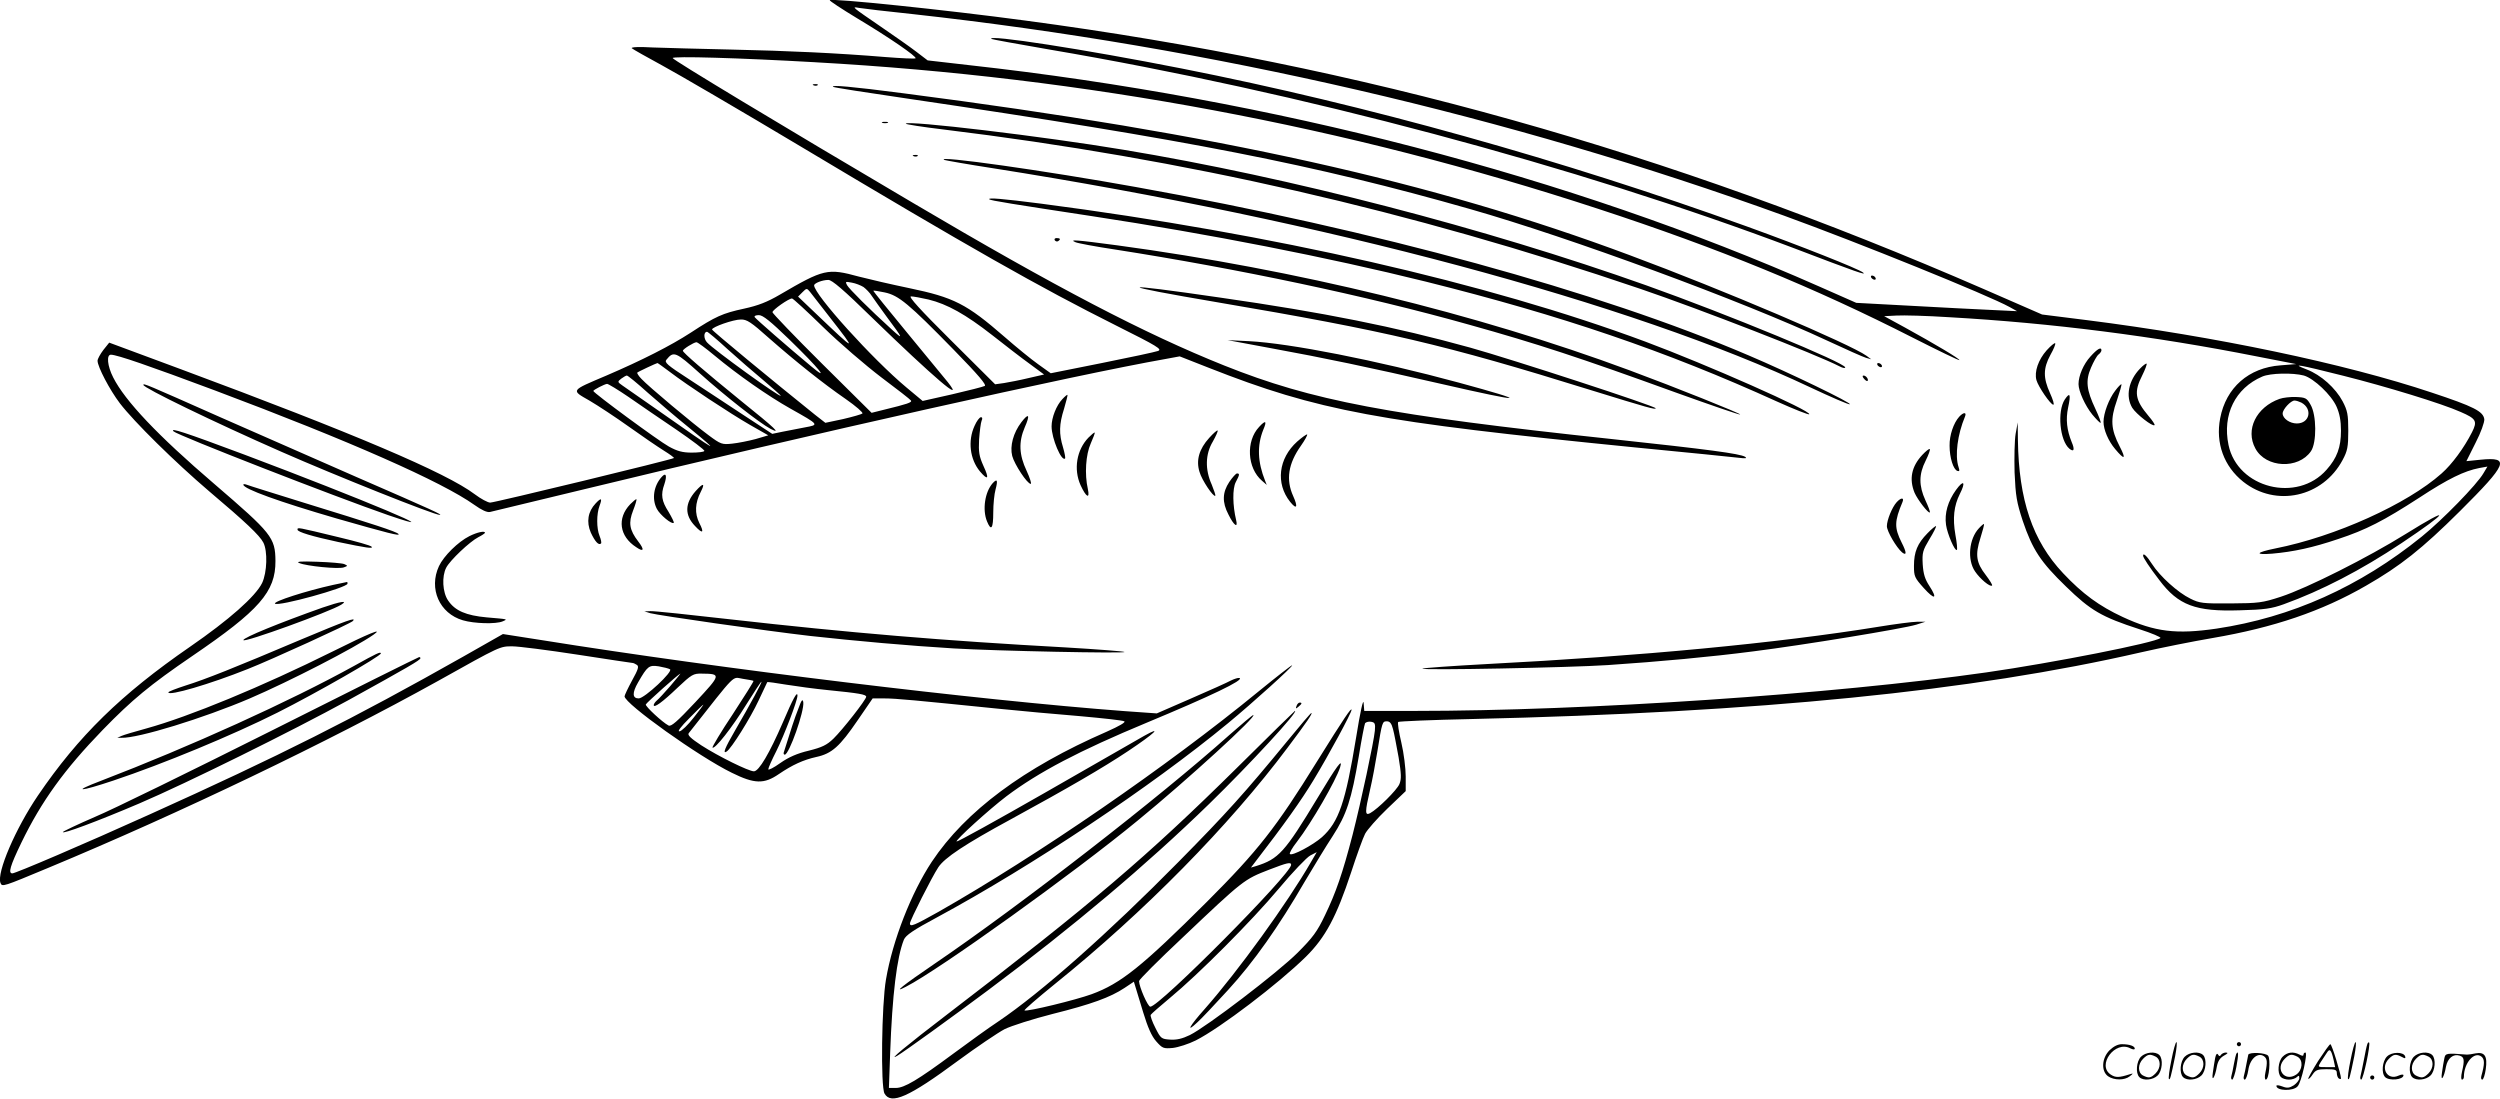
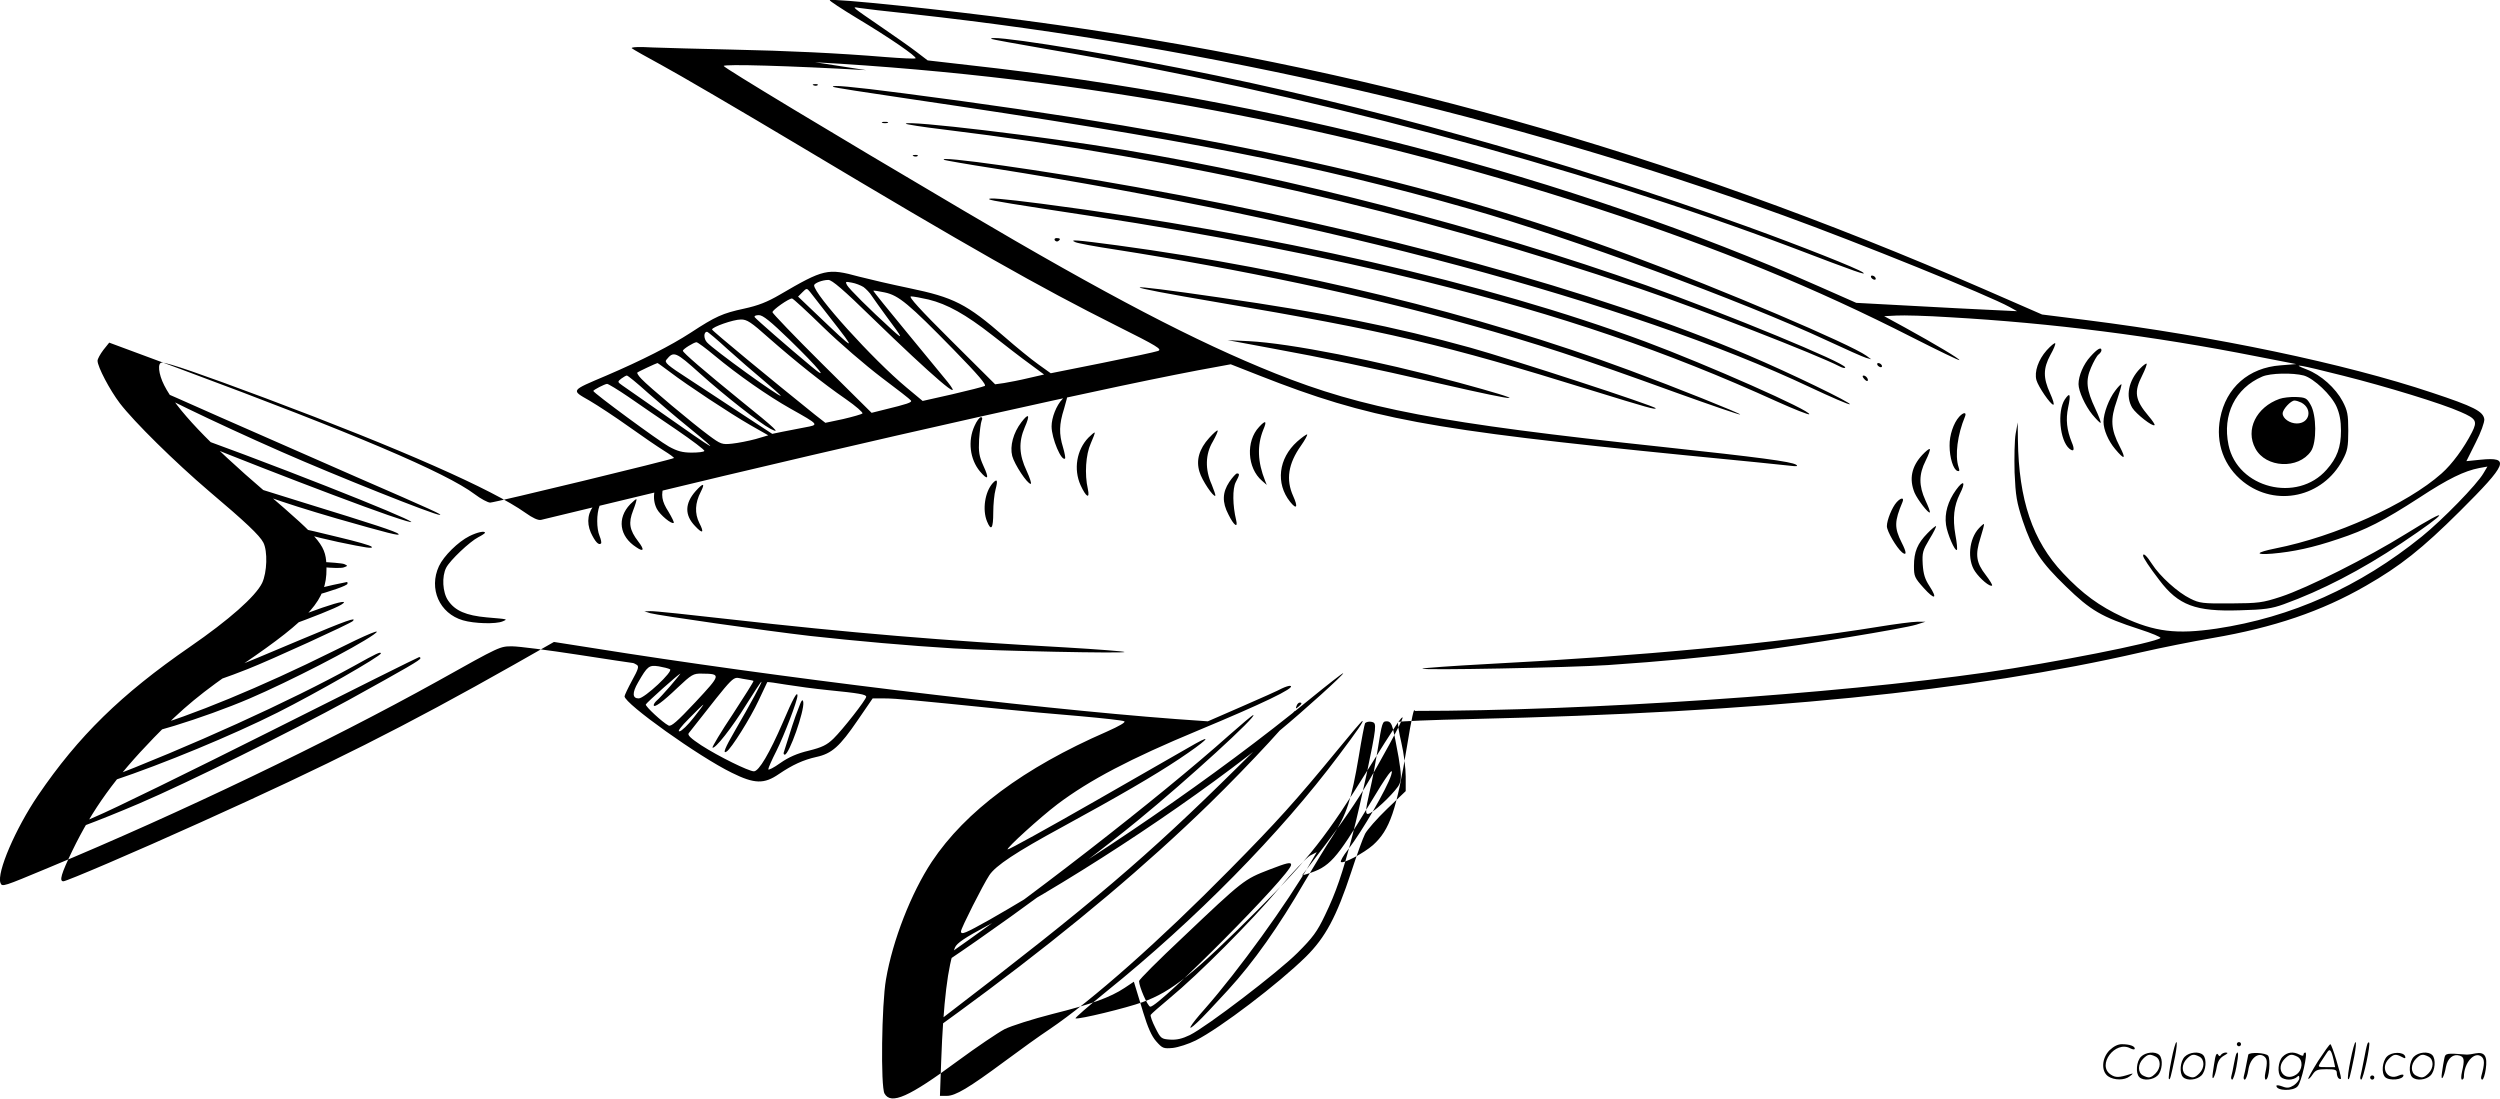
<svg xmlns="http://www.w3.org/2000/svg" version="1.0" viewBox="0 0 1200.169 527.364" preserveAspectRatio="xMidYMid meet">
  <g transform="translate(-0.17,528.288) scale(0.1,-0.1)" fill="#000000" stroke="none">
-     <path d="M3985 5282 c-2 -3 56 -41 130 -86 157 -94 289 -185 282 -193 -3 -3 -68 0 -144 6 -231 19 -465 30 -743 36 -146 3 -314 8 -375 10 -67 4 -106 2 -100 -4 6 -5 71 -42 145 -82 74 -40 374 -215 665 -389 816 -488 1144 -674 1517 -861 198 -99 220 -113 199 -121 -14 -5 -135 -31 -270 -58 l-245 -49 -60 43 c-34 24 -106 83 -161 131 -184 160 -244 190 -460 235 -82 17 -190 42 -240 55 -150 41 -168 37 -380 -87 -60 -35 -103 -52 -172 -67 -102 -22 -136 -37 -255 -115 -97 -63 -235 -133 -405 -206 -174 -74 -171 -69 -82 -120 41 -24 126 -80 189 -125 63 -45 139 -97 168 -115 29 -18 51 -34 49 -36 -6 -7 -861 -214 -882 -214 -11 0 -45 18 -74 40 -138 104 -581 292 -1410 600 l-345 128 -28 -35 c-15 -20 -28 -43 -28 -52 0 -29 59 -141 107 -204 68 -89 265 -283 428 -422 175 -148 243 -212 261 -247 21 -41 18 -143 -6 -194 -32 -65 -159 -177 -346 -306 -332 -229 -536 -429 -730 -714 -108 -159 -199 -371 -180 -420 8 -20 12 -18 228 72 635 264 1343 604 1871 897 304 170 298 167 359 167 29 0 170 -18 313 -40 142 -22 262 -40 265 -40 3 0 11 -4 19 -9 11 -7 7 -21 -23 -75 -20 -37 -36 -71 -36 -76 0 -35 357 -290 515 -367 109 -54 155 -55 226 -6 65 44 117 68 180 82 74 16 112 50 198 176 l72 105 57 0 c56 0 147 -9 542 -49 107 -11 285 -27 395 -36 110 -10 206 -20 214 -25 8 -4 -22 -22 -85 -50 -397 -173 -677 -381 -839 -624 -99 -150 -188 -377 -220 -565 -21 -119 -26 -516 -7 -548 31 -55 117 -17 352 157 91 67 192 135 224 152 32 16 136 49 230 73 188 47 278 80 346 125 l45 30 7 -23 c4 -12 21 -68 38 -125 22 -72 40 -113 62 -138 30 -34 35 -36 80 -32 26 3 76 19 110 36 117 59 398 273 529 402 94 93 147 193 217 405 27 83 57 166 67 185 10 19 57 73 106 120 l89 85 0 70 c0 39 -9 112 -21 163 -12 51 -19 95 -15 99 3 3 162 10 353 14 1385 32 2404 134 3212 320 96 22 251 53 345 69 292 50 523 128 736 251 164 94 269 177 451 358 229 228 242 261 100 247 l-69 -7 44 88 c26 50 43 99 42 113 -5 38 -50 61 -252 128 -419 140 -1040 270 -1656 348 l-215 27 -275 120 c-1527 665 -2988 1075 -4605 1291 -387 52 -929 108 -940 98z m400 -67 c1430 -158 2865 -490 4180 -967 361 -131 983 -383 1084 -439 l36 -20 -125 6 c-69 3 -242 12 -386 20 l-261 14 -179 79 c-1191 527 -2626 901 -4079 1062 l-200 23 -55 42 c-30 23 -107 77 -170 120 -140 96 -142 97 -105 90 17 -3 134 -17 260 -30z m-470 -231 c1293 -72 2553 -308 3760 -704 577 -189 1038 -378 1511 -619 120 -61 220 -109 222 -107 4 5 -115 76 -262 157 l-99 54 59 3 c32 2 147 -1 254 -8 492 -28 980 -90 1475 -188 l190 -37 -75 -6 c-153 -11 -262 -107 -290 -254 -23 -119 18 -231 111 -305 157 -124 382 -74 477 105 23 43 27 62 27 140 0 78 -4 97 -27 141 -34 64 -104 127 -172 153 -80 31 -43 25 175 -30 207 -52 475 -134 564 -174 74 -32 81 -44 54 -97 -38 -75 -96 -154 -146 -198 -165 -147 -510 -303 -798 -360 -94 -19 -102 -32 -15 -25 102 9 195 29 316 70 134 44 219 88 389 198 140 92 217 129 289 143 l39 7 -19 -32 c-31 -54 -197 -224 -296 -304 -298 -241 -626 -388 -986 -442 -192 -28 -295 -16 -450 56 -112 52 -193 111 -286 210 -147 156 -213 352 -217 639 l-1 85 -10 -55 c-5 -30 -7 -113 -5 -185 5 -114 10 -143 39 -232 47 -139 86 -198 208 -316 118 -115 171 -146 353 -205 59 -19 104 -38 100 -42 -23 -22 -514 -119 -835 -165 -735 -105 -1919 -185 -2745 -185 l-242 0 -3 38 c-2 23 -16 -41 -36 -165 -51 -312 -83 -406 -164 -479 -43 -38 -144 -92 -154 -81 -4 3 11 30 34 59 70 91 187 294 207 357 15 49 -16 7 -109 -148 -157 -260 -186 -292 -295 -326 l-24 -7 19 25 c142 184 221 295 281 394 74 122 183 324 183 338 0 14 -35 -38 -166 -248 -196 -317 -284 -429 -528 -673 -312 -311 -414 -393 -554 -444 -77 -28 -307 -84 -322 -78 -4 2 62 59 147 128 427 344 835 758 1117 1135 91 121 121 165 113 165 -3 0 -56 -62 -118 -138 -203 -247 -290 -344 -519 -576 -337 -342 -659 -627 -866 -767 -44 -29 -140 -98 -214 -153 -174 -129 -237 -166 -278 -166 l-33 0 6 167 c10 280 32 460 66 545 9 21 45 46 159 107 457 247 1026 626 1397 932 119 98 312 273 308 278 -2 2 -75 -55 -162 -126 -438 -359 -1059 -786 -1535 -1057 -118 -66 -138 -75 -138 -56 0 14 106 224 136 269 30 46 128 111 349 231 273 149 442 247 562 327 126 84 170 125 77 73 -33 -19 -248 -142 -478 -274 -229 -131 -419 -236 -422 -233 -7 6 156 154 239 217 154 116 350 219 675 354 305 127 469 205 444 214 -6 2 -24 -4 -41 -12 -16 -9 -103 -48 -193 -87 l-163 -71 -155 11 c-706 53 -1932 202 -2799 341 l-185 29 -190 -108 c-525 -297 -887 -479 -1506 -758 -316 -143 -644 -283 -659 -283 -21 0 -11 35 43 147 97 200 207 352 391 542 141 145 227 216 429 354 323 220 401 309 400 457 -1 112 -17 132 -294 370 -271 232 -428 398 -485 511 -28 55 -33 109 -11 109 29 0 185 -54 498 -171 653 -245 1091 -439 1247 -550 35 -25 61 -37 75 -34 12 3 217 52 456 110 1101 267 2348 547 2790 625 l65 12 140 -55 c526 -207 809 -259 2045 -382 250 -24 475 -47 500 -50 33 -4 40 -3 29 5 -25 15 -175 35 -639 85 -1076 115 -1438 184 -1861 353 -380 152 -806 374 -1495 781 -643 379 -1153 687 -1153 695 -1 10 316 1 684 -20z m273 -1226 c296 -287 449 -418 364 -310 -16 20 -104 127 -195 237 -91 110 -164 201 -163 202 2 2 27 -2 55 -8 67 -14 116 -55 330 -274 120 -123 160 -170 150 -175 -8 -4 -78 -22 -156 -40 l-142 -32 -78 65 c-162 135 -443 446 -443 490 0 10 39 26 68 26 17 1 74 -48 210 -181z m-41 147 c12 -9 31 -28 40 -43 10 -15 43 -61 73 -102 77 -103 81 -112 24 -60 -109 99 -206 196 -216 214 -9 17 -8 18 23 12 18 -3 43 -13 56 -21z m-162 -145 c133 -170 130 -170 -66 17 l-86 82 21 21 c20 20 21 20 36 2 8 -10 51 -65 95 -122z m474 85 c90 -22 178 -71 306 -171 61 -48 141 -110 180 -138 l69 -51 -74 -17 c-41 -10 -94 -20 -118 -24 l-43 -6 -212 211 c-148 147 -206 211 -192 211 11 0 49 -7 84 -15z m-505 -133 c78 -76 204 -184 279 -241 75 -56 139 -106 142 -111 6 -9 -18 -17 -129 -44 l-60 -15 -238 236 c-131 130 -238 242 -238 247 0 11 78 66 94 66 5 0 72 -62 150 -138z m-163 -59 c143 -139 198 -207 104 -128 -112 93 -264 226 -270 235 -4 6 5 10 20 10 19 0 55 -29 146 -117z m-98 7 c131 -115 259 -217 369 -293 49 -34 84 -65 80 -69 -4 -4 -46 -16 -93 -27 l-85 -18 -50 39 c-203 163 -494 403 -494 409 0 12 102 48 138 48 29 1 50 -13 135 -89z m-199 -53 c50 -45 128 -113 174 -151 45 -38 82 -71 82 -73 0 -12 -324 222 -354 256 -17 18 -17 51 0 51 4 0 48 -37 98 -83z m-62 -31 c109 -91 258 -195 363 -254 142 -80 140 -78 70 -91 -33 -6 -82 -16 -108 -21 l-48 -10 -142 93 c-78 52 -195 128 -260 171 -102 66 -117 79 -106 92 35 43 44 39 162 -67 117 -105 285 -237 338 -265 53 -27 24 1 -139 132 -182 148 -282 234 -282 243 0 8 52 40 65 41 6 0 45 -29 87 -64z m-214 -79 c84 -64 287 -198 386 -255 l86 -49 -61 -18 c-34 -9 -84 -19 -113 -22 -48 -5 -54 -3 -112 40 -76 56 -291 236 -323 271 -14 14 -22 28 -20 30 5 5 91 45 97 46 2 0 29 -20 60 -43z m7844 -17 c48 -14 132 -93 157 -150 14 -32 21 -66 21 -115 0 -79 -19 -131 -69 -187 -141 -161 -428 -89 -471 119 -30 145 32 272 162 328 39 17 147 19 200 5z m-7950 -83 c51 -45 139 -120 196 -166 162 -133 147 -125 -143 79 -83 58 -162 113 -175 122 -24 17 -25 18 -6 33 11 8 23 15 27 15 5 0 50 -37 101 -83z m-94 -19 c50 -35 154 -106 231 -158 76 -52 137 -98 134 -102 -2 -5 -30 -8 -61 -8 -44 0 -69 7 -109 29 -48 26 -363 258 -363 267 0 5 54 33 66 34 6 0 52 -28 102 -62z m200 -1308 c18 -9 -122 -140 -150 -140 -31 0 -32 27 -3 77 45 78 52 84 99 77 23 -4 47 -10 54 -14z m3 -79 c-28 -32 -57 -64 -66 -71 -8 -7 -15 -17 -15 -22 0 -16 41 13 114 83 68 64 76 69 117 68 94 -1 93 -4 -31 -137 -88 -94 -117 -119 -129 -112 -29 15 -112 92 -109 101 3 8 158 147 166 148 2 1 -19 -25 -47 -58z m398 23 c2 -2 -43 -73 -99 -159 -57 -85 -100 -158 -98 -161 11 -10 95 97 162 206 38 60 70 110 73 110 5 0 -51 -104 -126 -233 -50 -86 -61 -115 -41 -102 22 13 115 162 153 244 22 47 41 87 42 89 2 2 43 -4 91 -12 49 -8 139 -20 199 -26 151 -15 185 -21 185 -32 0 -14 -113 -158 -157 -201 -32 -31 -55 -42 -119 -58 -55 -13 -96 -31 -136 -59 -32 -23 -58 -36 -58 -30 0 6 17 45 39 88 37 74 101 241 101 265 0 25 -21 -13 -70 -128 -64 -148 -115 -235 -139 -235 -25 0 -171 72 -253 125 -50 33 -67 49 -60 58 235 298 206 269 260 261 26 -4 49 -8 51 -10z m-287 -176 c-27 -35 -58 -65 -68 -66 -12 -2 6 22 46 62 35 36 66 66 68 66 2 0 -19 -28 -46 -62z m3270 -63 c-5 -54 -66 -340 -107 -500 -48 -185 -80 -277 -132 -385 -38 -80 -59 -108 -132 -181 -94 -94 -436 -355 -517 -395 -37 -18 -64 -24 -95 -22 -42 3 -45 5 -71 57 -15 29 -25 58 -22 62 3 5 44 41 92 81 137 113 393 370 523 525 66 79 134 150 151 159 l31 16 -28 -48 c-112 -195 -351 -525 -509 -704 -75 -84 -94 -120 -35 -64 18 16 83 85 146 154 123 134 243 304 368 520 44 74 104 173 135 220 66 102 90 174 125 383 13 81 27 152 30 158 4 5 17 9 28 7 19 -3 22 -8 19 -43z m87 8 c6 -21 17 -82 27 -136 13 -80 14 -103 4 -128 -12 -29 -104 -120 -141 -140 -25 -13 -25 5 0 113 11 46 26 128 35 183 23 144 24 145 46 145 14 0 22 -10 29 -37z m-489 -652 c0 -44 -632 -681 -676 -681 -12 0 -54 96 -54 123 0 7 93 100 208 208 294 279 296 280 417 327 86 33 105 38 105 23z M4761 5096 c2 -2 128 -25 279 -51 1196 -203 2534 -560 3575 -954 301 -115 351 -132 330 -116 -23 18 -298 127 -555 220 -885 320 -1830 584 -2715 759 -471 93 -938 165 -914 142z M8985 3950 c3 -5 11 -10 16 -10 6 0 7 5 4 10 -3 6 -11 10 -16 10 -6 0 -7 -4 -4 -10z M3908 4873 c7 -3 16 -2 19 1 4 3 -2 6 -13 5 -11 0 -14 -3 -6 -6z M4001 4866 c2 -3 162 -28 354 -56 1358 -200 1951 -316 2705 -531 480 -137 1311 -443 1715 -632 88 -41 171 -78 185 -82 l25 -7 -23 17 c-76 55 -690 317 -1137 483 -948 354 -1969 581 -3486 777 -254 33 -349 41 -338 31z M4238 4693 c6 -2 18 -2 25 0 6 3 1 5 -13 5 -14 0 -19 -2 -12 -5z M4350 4689 c0 -3 82 -16 183 -28 1156 -141 2239 -389 3344 -765 290 -99 843 -314 956 -372 15 -8 27 -10 27 -5 0 22 -565 255 -955 394 -773 275 -1713 519 -2510 651 -382 64 -1045 143 -1045 125z M4388 4533 c7 -3 16 -2 19 1 4 3 -2 6 -13 5 -11 0 -14 -3 -6 -6z M4535 4515 c6 -2 111 -21 235 -40 1588 -250 3065 -646 3923 -1052 98 -46 183 -83 189 -81 13 5 -291 152 -484 234 -719 308 -1795 603 -2943 809 -432 78 -968 154 -920 130z M4751 4326 c6 -6 113 -23 494 -81 565 -86 1129 -197 1601 -314 653 -163 1150 -332 1687 -576 82 -37 151 -64 154 -61 15 15 -492 239 -787 349 -758 282 -1787 517 -2899 662 -187 24 -259 30 -250 21z M5065 4130 c4 -6 11 -8 16 -5 14 9 11 15 -7 15 -8 0 -12 -5 -9 -10z M5165 4120 c11 -5 97 -21 190 -35 589 -92 1206 -222 1700 -361 326 -91 530 -158 993 -326 167 -60 306 -108 308 -105 4 4 -307 129 -531 212 -733 272 -1601 484 -2459 600 -202 27 -234 29 -201 15z M5850 3831 c806 -137 1085 -202 1789 -421 275 -85 311 -95 311 -87 0 10 -690 235 -890 291 -361 100 -705 169 -1199 240 -513 75 -518 63 -11 -23z M6110 3610 c251 -46 457 -89 810 -170 405 -93 438 -90 85 6 -394 107 -812 189 -1007 199 l-103 5 215 -40z M9827 3601 c-40 -45 -60 -103 -49 -143 9 -32 68 -118 81 -118 6 0 -2 25 -16 56 -33 73 -33 118 2 183 16 28 26 53 23 56 -3 3 -21 -12 -41 -34z M10037 3571 c-33 -36 -57 -92 -57 -132 0 -34 32 -104 66 -146 20 -24 38 -42 40 -40 3 2 -9 33 -25 67 -43 91 -48 136 -21 198 12 28 28 57 36 63 8 6 14 15 14 20 0 18 -19 8 -53 -30z M9015 3530 c3 -5 11 -10 16 -10 6 0 7 5 4 10 -3 6 -11 10 -16 10 -6 0 -7 -4 -4 -10z M10275 3513 c-55 -57 -70 -133 -37 -188 19 -30 98 -92 107 -83 3 2 -10 22 -29 44 -65 77 -71 115 -30 195 14 28 23 53 21 56 -3 2 -17 -8 -32 -24z M8950 3465 c7 -9 15 -13 17 -11 7 7 -7 26 -19 26 -6 0 -6 -6 2 -15z M690 3435 c0 -14 337 -178 665 -322 252 -111 735 -304 758 -302 15 0 -28 20 -398 181 -165 72 -461 202 -658 289 -356 158 -367 163 -367 154z M10156 3407 c-30 -39 -56 -108 -56 -149 0 -38 23 -92 56 -131 45 -54 54 -50 22 12 -43 83 -46 131 -14 221 14 41 24 76 22 78 -2 2 -16 -12 -30 -31z M5102 3367 c-29 -30 -52 -89 -52 -131 0 -58 48 -171 65 -154 2 2 -2 26 -10 53 -20 65 -19 111 5 186 10 35 18 64 16 66 -1 2 -12 -7 -24 -20z M9914 3365 c-37 -57 -24 -197 22 -236 22 -18 27 -5 11 32 -23 57 -29 108 -17 165 14 65 9 76 -16 39z M9407 3282 c-27 -30 -47 -89 -46 -139 0 -57 18 -115 38 -121 10 -3 11 1 5 19 -18 55 -5 156 31 242 9 22 -7 22 -28 -1z M4905 3256 c-39 -51 -56 -115 -44 -162 11 -41 72 -134 89 -134 5 0 -4 28 -20 63 -36 76 -39 138 -9 208 27 61 20 72 -16 25z M4680 3238 c-33 -72 -22 -160 26 -218 39 -46 46 -36 17 26 -21 47 -24 66 -21 127 3 40 8 80 12 90 5 10 4 17 -3 17 -7 0 -21 -19 -31 -42z M6046 3233 c-64 -68 -57 -197 14 -258 l23 -20 -8 20 c-36 90 -39 169 -9 244 19 44 12 49 -20 14z M835 3212 c19 -19 776 -314 1030 -402 330 -113 -126 78 -689 290 -294 110 -360 131 -341 112z M5807 3181 c-49 -54 -64 -108 -47 -163 11 -40 68 -124 76 -115 2 2 -6 26 -17 53 -33 73 -31 147 5 207 15 27 26 51 23 53 -2 3 -20 -13 -40 -35z M5227 3182 c-57 -59 -72 -152 -38 -228 27 -59 46 -69 35 -18 -16 70 -10 165 14 218 12 27 21 51 19 52 -2 2 -15 -9 -30 -24z M6229 3163 c-90 -81 -104 -201 -34 -289 32 -40 39 -26 15 27 -36 79 -24 156 37 242 19 27 32 51 30 54 -3 2 -24 -13 -48 -34z M9230 3099 c-52 -56 -64 -116 -37 -182 15 -34 67 -101 73 -94 3 2 -7 28 -21 58 -32 70 -32 125 1 190 14 28 23 53 20 56 -3 3 -19 -10 -36 -28z M3178 2993 c-38 -42 -48 -105 -23 -153 15 -29 72 -76 81 -67 3 2 -9 26 -25 53 -33 51 -38 82 -20 132 14 42 8 59 -13 35z M5903 2969 c-33 -50 -35 -97 -4 -156 26 -53 47 -68 37 -27 -17 70 -18 151 -2 182 19 36 20 42 6 42 -5 0 -22 -19 -37 -41z M4767 2963 c-37 -42 -50 -127 -27 -183 20 -49 30 -35 30 43 0 39 5 89 11 110 12 45 8 54 -14 30z M9392 2931 c-39 -54 -56 -112 -48 -168 6 -43 43 -129 52 -120 3 3 0 35 -7 72 -14 80 -7 140 21 196 30 59 19 71 -18 20z M1170 2956 c0 -20 172 -82 447 -162 248 -71 310 -87 297 -74 -11 11 -114 45 -455 150 -141 44 -264 82 -273 86 -9 3 -16 4 -16 0z M3341 2925 c-52 -59 -53 -115 -3 -167 37 -40 46 -34 21 14 -23 46 -21 96 7 150 22 43 12 44 -25 3z M2861 2866 c-37 -39 -45 -89 -23 -140 20 -43 38 -63 49 -52 3 3 0 19 -7 36 -15 36 -15 106 0 145 14 37 8 40 -19 11z M3027 2862 c-64 -67 -52 -154 29 -206 36 -25 41 -13 10 27 -43 56 -48 90 -25 149 11 28 18 52 16 54 -2 2 -15 -9 -30 -24z M9107 2872 c-22 -24 -47 -86 -47 -115 0 -25 46 -103 73 -126 23 -18 22 0 -2 47 -36 72 -35 102 4 195 9 22 -7 22 -28 -1z M11550 2719 c-180 -112 -471 -259 -599 -301 -89 -29 -106 -31 -241 -32 -133 -1 -149 1 -193 23 -60 29 -147 108 -184 166 -25 39 -43 56 -43 40 0 -9 31 -56 78 -117 91 -121 174 -152 386 -145 118 3 153 8 211 29 180 65 372 164 565 293 232 155 245 184 20 44z M9502 2747 c-48 -51 -57 -151 -19 -207 24 -36 73 -77 82 -68 3 2 -11 25 -30 50 -46 59 -52 97 -26 178 11 35 19 65 17 67 -1 2 -12 -7 -24 -20z M9255 2723 c-48 -49 -65 -89 -65 -157 0 -50 3 -57 47 -106 53 -59 68 -53 27 10 -21 32 -29 57 -32 104 -3 56 0 66 32 120 20 32 34 61 32 63 -2 2 -21 -13 -41 -34z M1430 2740 c0 -11 70 -32 195 -59 139 -29 168 -33 161 -23 -3 6 -75 26 -159 46 -202 49 -197 48 -197 36z M2255 2709 c-54 -27 -123 -95 -146 -144 -50 -108 2 -227 115 -260 54 -16 159 -19 191 -5 25 11 28 10 -76 19 -100 9 -153 32 -186 81 -27 39 -31 116 -9 158 18 35 113 125 154 146 18 9 32 19 32 21 0 11 -37 3 -75 -16z M1438 2580 c35 -15 189 -30 214 -21 20 7 20 8 2 16 -10 4 -68 9 -129 11 -80 3 -104 1 -87 -6z M1601 2475 c-131 -29 -289 -80 -279 -90 15 -15 348 77 348 96 0 5 -1 9 -2 8 -2 0 -32 -7 -67 -14z M1550 2366 c-206 -73 -380 -144 -380 -156 0 -15 418 137 470 170 35 22 -3 16 -90 -14z M3124 2339 c41 -11 550 -84 766 -109 217 -24 474 -47 690 -60 199 -12 827 -25 820 -17 -3 3 -132 13 -285 22 -582 32 -1036 70 -1610 135 -192 22 -363 40 -380 39 l-30 -1 29 -9z M1450 2214 c-323 -137 -464 -193 -557 -222 -46 -15 -83 -29 -83 -33 0 -19 198 39 381 112 114 45 490 217 504 230 22 22 -33 2 -245 -87z M9020 2274 c-488 -79 -1144 -141 -1880 -179 -167 -9 -307 -19 -310 -22 -8 -9 710 5 890 17 252 17 492 39 700 66 238 30 720 109 781 128 l44 14 -40 0 c-22 0 -105 -11 -185 -24z M1600 2156 c-342 -170 -689 -313 -895 -370 -55 -15 -109 -31 -120 -36 l-20 -9 20 0 c79 -3 394 94 616 189 191 82 504 243 594 306 51 36 -25 5 -195 -80z M1705 2088 c-311 -172 -790 -389 -1220 -554 -142 -54 -102 -53 62 2 239 80 570 217 787 326 185 93 496 271 496 284 0 10 -21 0 -125 -58z M1305 1775 c-385 -193 -766 -380 -848 -414 -81 -35 -150 -68 -153 -72 -9 -14 168 52 367 137 231 99 728 345 1004 496 284 157 345 192 345 201 0 4 -3 6 -7 5 -5 -1 -323 -159 -708 -353z M6226 1894 c-5 -14 -4 -15 9 -4 17 14 19 20 6 20 -5 0 -12 -7 -15 -16z M5940 1597 c-432 -427 -700 -655 -1386 -1180 -204 -156 -295 -232 -244 -202 31 18 261 184 435 314 412 308 762 603 1062 895 195 190 433 448 411 446 -2 -1 -127 -123 -278 -273z M5903 1754 c-337 -301 -1001 -816 -1415 -1098 -154 -105 -204 -145 -137 -110 157 80 811 549 1114 799 236 193 577 505 553 505 -4 0 -55 -43 -115 -96z M10945 3368 c-112 -40 -165 -148 -116 -238 50 -94 207 -101 267 -13 28 41 27 174 -2 223 -18 32 -24 35 -70 37 -27 1 -62 -3 -79 -9z m105 -18 c55 -30 40 -100 -22 -100 -34 0 -68 24 -68 48 0 20 39 62 57 62 8 0 23 -5 33 -10z M3834 1880 c-18 -45 -37 -105 -69 -207 -3 -7 -1 -13 4 -13 21 0 95 210 89 252 -3 18 -9 10 -24 -32z M10426 194 c-10 -47 -15 -88 -12 -91 5 -6 9 7 30 110 7 37 10 67 6 67 -4 0 -15 -39 -24 -86z M10740 270 c0 -5 5 -10 10 -10 6 0 10 5 10 10 0 6 -4 10 -10 10 -5 0 -10 -4 -10 -10z M11286 194 c-10 -47 -15 -88 -12 -91 5 -6 9 7 30 110 7 37 10 67 6 67 -4 0 -15 -39 -24 -86z M11366 269 c-3 -8 -10 -41 -16 -74 -6 -33 -14 -68 -16 -77 -3 -10 -1 -18 3 -18 10 0 46 171 38 178 -2 3 -7 -1 -9 -9z M10129 241 c-38 -38 -41 -101 -7 -125 29 -20 79 -20 104 0 18 14 18 15 1 10 -53 -17 -69 -17 -92 -2 -69 45 21 166 94 126 12 -6 21 -7 21 -1 0 12 -25 21 -62 21 -19 0 -39 -10 -59 -29z M11130 189 c-28 -45 -49 -83 -47 -85 2 -3 12 7 21 21 14 21 24 25 66 25 43 0 50 -3 50 -19 0 -11 5 -23 10 -26 6 -3 10 -3 10 1 0 20 -44 164 -51 164 -4 0 -30 -37 -59 -81z m75 4 l7 -33 -42 0 c-42 0 -42 0 -28 23 8 12 21 32 29 44 15 25 22 18 34 -34z M10280 210 c-22 -22 -27 -79 -8 -98 19 -19 66 -14 88 8 22 22 27 79 8 98 -19 19 -66 14 -88 -8z m71 0 c25 -14 25 -54 -1 -80 -23 -23 -33 -24 -61 -10 -25 14 -25 54 1 80 23 23 33 24 61 10z M10490 210 c-22 -22 -27 -79 -8 -98 19 -19 66 -14 88 8 22 22 27 79 8 98 -19 19 -66 14 -88 -8z m71 0 c25 -14 25 -54 -1 -80 -23 -23 -33 -24 -61 -10 -25 14 -25 54 1 80 23 23 33 24 61 10z M10636 204 c-3 -16 -8 -47 -11 -69 -8 -51 10 -26 19 27 5 27 15 42 34 53 18 10 22 14 10 15 -9 0 -20 -5 -24 -11 -5 -8 -9 -8 -14 1 -5 8 -10 3 -14 -16z M10737 223 c-2 -4 -7 -26 -11 -48 -4 -22 -9 -48 -12 -57 -3 -10 -1 -18 4 -18 4 0 14 28 20 62 11 58 10 81 -1 61z M10795 220 c-1 -3 -5 -23 -9 -45 -4 -22 -9 -48 -12 -57 -3 -10 -1 -18 4 -18 5 0 13 20 17 45 7 53 44 87 74 68 17 -11 19 -28 8 -80 -4 -18 -3 -33 2 -33 16 0 24 99 11 115 -12 14 -87 18 -95 5z M10960 210 c-22 -22 -27 -79 -8 -98 7 -7 24 -12 38 -12 14 0 31 5 38 12 9 9 12 8 12 -5 0 -9 -12 -24 -26 -34 -21 -13 -32 -15 -55 -6 -16 6 -29 8 -29 3 0 -24 81 -27 102 -2 18 19 50 162 37 162 -5 0 -9 -5 -9 -10 0 -7 -6 -7 -19 0 -30 16 -59 12 -81 -10z m71 0 c29 -16 25 -65 -6 -86 -56 -37 -103 28 -55 76 23 23 33 24 61 10z M11461 211 c-23 -23 -28 -80 -9 -99 19 -19 88 -13 88 9 0 5 -11 4 -24 -2 -54 -25 -89 38 -46 81 23 23 33 24 62 9 16 -9 19 -8 16 3 -8 22 -64 22 -87 -1z M11590 210 c-22 -22 -27 -79 -8 -98 19 -19 66 -14 88 8 22 22 27 79 8 98 -19 19 -66 14 -88 -8z m71 0 c25 -14 25 -54 -1 -80 -23 -23 -33 -24 -61 -10 -25 14 -25 54 1 80 23 23 33 24 61 10z M11736 201 c-3 -14 -8 -44 -11 -66 -8 -51 10 -26 19 27 8 41 35 63 66 53 22 -7 24 -21 11 -77 -5 -22 -5 -38 0 -38 5 0 9 6 9 13 0 68 51 125 85 97 15 -13 15 -35 -1 -92 -3 -10 -1 -18 4 -18 6 0 13 23 17 50 9 63 -5 84 -49 76 -17 -4 -35 -6 -41 -6 -101 8 -104 7 -109 -19z M11380 110 c0 -5 5 -10 10 -10 6 0 10 5 10 10 0 6 -4 10 -10 10 -5 0 -10 -4 -10 -10z" />
+     <path d="M3985 5282 c-2 -3 56 -41 130 -86 157 -94 289 -185 282 -193 -3 -3 -68 0 -144 6 -231 19 -465 30 -743 36 -146 3 -314 8 -375 10 -67 4 -106 2 -100 -4 6 -5 71 -42 145 -82 74 -40 374 -215 665 -389 816 -488 1144 -674 1517 -861 198 -99 220 -113 199 -121 -14 -5 -135 -31 -270 -58 l-245 -49 -60 43 c-34 24 -106 83 -161 131 -184 160 -244 190 -460 235 -82 17 -190 42 -240 55 -150 41 -168 37 -380 -87 -60 -35 -103 -52 -172 -67 -102 -22 -136 -37 -255 -115 -97 -63 -235 -133 -405 -206 -174 -74 -171 -69 -82 -120 41 -24 126 -80 189 -125 63 -45 139 -97 168 -115 29 -18 51 -34 49 -36 -6 -7 -861 -214 -882 -214 -11 0 -45 18 -74 40 -138 104 -581 292 -1410 600 l-345 128 -28 -35 c-15 -20 -28 -43 -28 -52 0 -29 59 -141 107 -204 68 -89 265 -283 428 -422 175 -148 243 -212 261 -247 21 -41 18 -143 -6 -194 -32 -65 -159 -177 -346 -306 -332 -229 -536 -429 -730 -714 -108 -159 -199 -371 -180 -420 8 -20 12 -18 228 72 635 264 1343 604 1871 897 304 170 298 167 359 167 29 0 170 -18 313 -40 142 -22 262 -40 265 -40 3 0 11 -4 19 -9 11 -7 7 -21 -23 -75 -20 -37 -36 -71 -36 -76 0 -35 357 -290 515 -367 109 -54 155 -55 226 -6 65 44 117 68 180 82 74 16 112 50 198 176 l72 105 57 0 c56 0 147 -9 542 -49 107 -11 285 -27 395 -36 110 -10 206 -20 214 -25 8 -4 -22 -22 -85 -50 -397 -173 -677 -381 -839 -624 -99 -150 -188 -377 -220 -565 -21 -119 -26 -516 -7 -548 31 -55 117 -17 352 157 91 67 192 135 224 152 32 16 136 49 230 73 188 47 278 80 346 125 l45 30 7 -23 c4 -12 21 -68 38 -125 22 -72 40 -113 62 -138 30 -34 35 -36 80 -32 26 3 76 19 110 36 117 59 398 273 529 402 94 93 147 193 217 405 27 83 57 166 67 185 10 19 57 73 106 120 l89 85 0 70 c0 39 -9 112 -21 163 -12 51 -19 95 -15 99 3 3 162 10 353 14 1385 32 2404 134 3212 320 96 22 251 53 345 69 292 50 523 128 736 251 164 94 269 177 451 358 229 228 242 261 100 247 l-69 -7 44 88 c26 50 43 99 42 113 -5 38 -50 61 -252 128 -419 140 -1040 270 -1656 348 l-215 27 -275 120 c-1527 665 -2988 1075 -4605 1291 -387 52 -929 108 -940 98z m400 -67 c1430 -158 2865 -490 4180 -967 361 -131 983 -383 1084 -439 l36 -20 -125 6 c-69 3 -242 12 -386 20 l-261 14 -179 79 c-1191 527 -2626 901 -4079 1062 l-200 23 -55 42 c-30 23 -107 77 -170 120 -140 96 -142 97 -105 90 17 -3 134 -17 260 -30z m-470 -231 c1293 -72 2553 -308 3760 -704 577 -189 1038 -378 1511 -619 120 -61 220 -109 222 -107 4 5 -115 76 -262 157 l-99 54 59 3 c32 2 147 -1 254 -8 492 -28 980 -90 1475 -188 l190 -37 -75 -6 c-153 -11 -262 -107 -290 -254 -23 -119 18 -231 111 -305 157 -124 382 -74 477 105 23 43 27 62 27 140 0 78 -4 97 -27 141 -34 64 -104 127 -172 153 -80 31 -43 25 175 -30 207 -52 475 -134 564 -174 74 -32 81 -44 54 -97 -38 -75 -96 -154 -146 -198 -165 -147 -510 -303 -798 -360 -94 -19 -102 -32 -15 -25 102 9 195 29 316 70 134 44 219 88 389 198 140 92 217 129 289 143 l39 7 -19 -32 c-31 -54 -197 -224 -296 -304 -298 -241 -626 -388 -986 -442 -192 -28 -295 -16 -450 56 -112 52 -193 111 -286 210 -147 156 -213 352 -217 639 l-1 85 -10 -55 c-5 -30 -7 -113 -5 -185 5 -114 10 -143 39 -232 47 -139 86 -198 208 -316 118 -115 171 -146 353 -205 59 -19 104 -38 100 -42 -23 -22 -514 -119 -835 -165 -735 -105 -1919 -185 -2745 -185 c-2 23 -16 -41 -36 -165 -51 -312 -83 -406 -164 -479 -43 -38 -144 -92 -154 -81 -4 3 11 30 34 59 70 91 187 294 207 357 15 49 -16 7 -109 -148 -157 -260 -186 -292 -295 -326 l-24 -7 19 25 c142 184 221 295 281 394 74 122 183 324 183 338 0 14 -35 -38 -166 -248 -196 -317 -284 -429 -528 -673 -312 -311 -414 -393 -554 -444 -77 -28 -307 -84 -322 -78 -4 2 62 59 147 128 427 344 835 758 1117 1135 91 121 121 165 113 165 -3 0 -56 -62 -118 -138 -203 -247 -290 -344 -519 -576 -337 -342 -659 -627 -866 -767 -44 -29 -140 -98 -214 -153 -174 -129 -237 -166 -278 -166 l-33 0 6 167 c10 280 32 460 66 545 9 21 45 46 159 107 457 247 1026 626 1397 932 119 98 312 273 308 278 -2 2 -75 -55 -162 -126 -438 -359 -1059 -786 -1535 -1057 -118 -66 -138 -75 -138 -56 0 14 106 224 136 269 30 46 128 111 349 231 273 149 442 247 562 327 126 84 170 125 77 73 -33 -19 -248 -142 -478 -274 -229 -131 -419 -236 -422 -233 -7 6 156 154 239 217 154 116 350 219 675 354 305 127 469 205 444 214 -6 2 -24 -4 -41 -12 -16 -9 -103 -48 -193 -87 l-163 -71 -155 11 c-706 53 -1932 202 -2799 341 l-185 29 -190 -108 c-525 -297 -887 -479 -1506 -758 -316 -143 -644 -283 -659 -283 -21 0 -11 35 43 147 97 200 207 352 391 542 141 145 227 216 429 354 323 220 401 309 400 457 -1 112 -17 132 -294 370 -271 232 -428 398 -485 511 -28 55 -33 109 -11 109 29 0 185 -54 498 -171 653 -245 1091 -439 1247 -550 35 -25 61 -37 75 -34 12 3 217 52 456 110 1101 267 2348 547 2790 625 l65 12 140 -55 c526 -207 809 -259 2045 -382 250 -24 475 -47 500 -50 33 -4 40 -3 29 5 -25 15 -175 35 -639 85 -1076 115 -1438 184 -1861 353 -380 152 -806 374 -1495 781 -643 379 -1153 687 -1153 695 -1 10 316 1 684 -20z m273 -1226 c296 -287 449 -418 364 -310 -16 20 -104 127 -195 237 -91 110 -164 201 -163 202 2 2 27 -2 55 -8 67 -14 116 -55 330 -274 120 -123 160 -170 150 -175 -8 -4 -78 -22 -156 -40 l-142 -32 -78 65 c-162 135 -443 446 -443 490 0 10 39 26 68 26 17 1 74 -48 210 -181z m-41 147 c12 -9 31 -28 40 -43 10 -15 43 -61 73 -102 77 -103 81 -112 24 -60 -109 99 -206 196 -216 214 -9 17 -8 18 23 12 18 -3 43 -13 56 -21z m-162 -145 c133 -170 130 -170 -66 17 l-86 82 21 21 c20 20 21 20 36 2 8 -10 51 -65 95 -122z m474 85 c90 -22 178 -71 306 -171 61 -48 141 -110 180 -138 l69 -51 -74 -17 c-41 -10 -94 -20 -118 -24 l-43 -6 -212 211 c-148 147 -206 211 -192 211 11 0 49 -7 84 -15z m-505 -133 c78 -76 204 -184 279 -241 75 -56 139 -106 142 -111 6 -9 -18 -17 -129 -44 l-60 -15 -238 236 c-131 130 -238 242 -238 247 0 11 78 66 94 66 5 0 72 -62 150 -138z m-163 -59 c143 -139 198 -207 104 -128 -112 93 -264 226 -270 235 -4 6 5 10 20 10 19 0 55 -29 146 -117z m-98 7 c131 -115 259 -217 369 -293 49 -34 84 -65 80 -69 -4 -4 -46 -16 -93 -27 l-85 -18 -50 39 c-203 163 -494 403 -494 409 0 12 102 48 138 48 29 1 50 -13 135 -89z m-199 -53 c50 -45 128 -113 174 -151 45 -38 82 -71 82 -73 0 -12 -324 222 -354 256 -17 18 -17 51 0 51 4 0 48 -37 98 -83z m-62 -31 c109 -91 258 -195 363 -254 142 -80 140 -78 70 -91 -33 -6 -82 -16 -108 -21 l-48 -10 -142 93 c-78 52 -195 128 -260 171 -102 66 -117 79 -106 92 35 43 44 39 162 -67 117 -105 285 -237 338 -265 53 -27 24 1 -139 132 -182 148 -282 234 -282 243 0 8 52 40 65 41 6 0 45 -29 87 -64z m-214 -79 c84 -64 287 -198 386 -255 l86 -49 -61 -18 c-34 -9 -84 -19 -113 -22 -48 -5 -54 -3 -112 40 -76 56 -291 236 -323 271 -14 14 -22 28 -20 30 5 5 91 45 97 46 2 0 29 -20 60 -43z m7844 -17 c48 -14 132 -93 157 -150 14 -32 21 -66 21 -115 0 -79 -19 -131 -69 -187 -141 -161 -428 -89 -471 119 -30 145 32 272 162 328 39 17 147 19 200 5z m-7950 -83 c51 -45 139 -120 196 -166 162 -133 147 -125 -143 79 -83 58 -162 113 -175 122 -24 17 -25 18 -6 33 11 8 23 15 27 15 5 0 50 -37 101 -83z m-94 -19 c50 -35 154 -106 231 -158 76 -52 137 -98 134 -102 -2 -5 -30 -8 -61 -8 -44 0 -69 7 -109 29 -48 26 -363 258 -363 267 0 5 54 33 66 34 6 0 52 -28 102 -62z m200 -1308 c18 -9 -122 -140 -150 -140 -31 0 -32 27 -3 77 45 78 52 84 99 77 23 -4 47 -10 54 -14z m3 -79 c-28 -32 -57 -64 -66 -71 -8 -7 -15 -17 -15 -22 0 -16 41 13 114 83 68 64 76 69 117 68 94 -1 93 -4 -31 -137 -88 -94 -117 -119 -129 -112 -29 15 -112 92 -109 101 3 8 158 147 166 148 2 1 -19 -25 -47 -58z m398 23 c2 -2 -43 -73 -99 -159 -57 -85 -100 -158 -98 -161 11 -10 95 97 162 206 38 60 70 110 73 110 5 0 -51 -104 -126 -233 -50 -86 -61 -115 -41 -102 22 13 115 162 153 244 22 47 41 87 42 89 2 2 43 -4 91 -12 49 -8 139 -20 199 -26 151 -15 185 -21 185 -32 0 -14 -113 -158 -157 -201 -32 -31 -55 -42 -119 -58 -55 -13 -96 -31 -136 -59 -32 -23 -58 -36 -58 -30 0 6 17 45 39 88 37 74 101 241 101 265 0 25 -21 -13 -70 -128 -64 -148 -115 -235 -139 -235 -25 0 -171 72 -253 125 -50 33 -67 49 -60 58 235 298 206 269 260 261 26 -4 49 -8 51 -10z m-287 -176 c-27 -35 -58 -65 -68 -66 -12 -2 6 22 46 62 35 36 66 66 68 66 2 0 -19 -28 -46 -62z m3270 -63 c-5 -54 -66 -340 -107 -500 -48 -185 -80 -277 -132 -385 -38 -80 -59 -108 -132 -181 -94 -94 -436 -355 -517 -395 -37 -18 -64 -24 -95 -22 -42 3 -45 5 -71 57 -15 29 -25 58 -22 62 3 5 44 41 92 81 137 113 393 370 523 525 66 79 134 150 151 159 l31 16 -28 -48 c-112 -195 -351 -525 -509 -704 -75 -84 -94 -120 -35 -64 18 16 83 85 146 154 123 134 243 304 368 520 44 74 104 173 135 220 66 102 90 174 125 383 13 81 27 152 30 158 4 5 17 9 28 7 19 -3 22 -8 19 -43z m87 8 c6 -21 17 -82 27 -136 13 -80 14 -103 4 -128 -12 -29 -104 -120 -141 -140 -25 -13 -25 5 0 113 11 46 26 128 35 183 23 144 24 145 46 145 14 0 22 -10 29 -37z m-489 -652 c0 -44 -632 -681 -676 -681 -12 0 -54 96 -54 123 0 7 93 100 208 208 294 279 296 280 417 327 86 33 105 38 105 23z M4761 5096 c2 -2 128 -25 279 -51 1196 -203 2534 -560 3575 -954 301 -115 351 -132 330 -116 -23 18 -298 127 -555 220 -885 320 -1830 584 -2715 759 -471 93 -938 165 -914 142z M8985 3950 c3 -5 11 -10 16 -10 6 0 7 5 4 10 -3 6 -11 10 -16 10 -6 0 -7 -4 -4 -10z M3908 4873 c7 -3 16 -2 19 1 4 3 -2 6 -13 5 -11 0 -14 -3 -6 -6z M4001 4866 c2 -3 162 -28 354 -56 1358 -200 1951 -316 2705 -531 480 -137 1311 -443 1715 -632 88 -41 171 -78 185 -82 l25 -7 -23 17 c-76 55 -690 317 -1137 483 -948 354 -1969 581 -3486 777 -254 33 -349 41 -338 31z M4238 4693 c6 -2 18 -2 25 0 6 3 1 5 -13 5 -14 0 -19 -2 -12 -5z M4350 4689 c0 -3 82 -16 183 -28 1156 -141 2239 -389 3344 -765 290 -99 843 -314 956 -372 15 -8 27 -10 27 -5 0 22 -565 255 -955 394 -773 275 -1713 519 -2510 651 -382 64 -1045 143 -1045 125z M4388 4533 c7 -3 16 -2 19 1 4 3 -2 6 -13 5 -11 0 -14 -3 -6 -6z M4535 4515 c6 -2 111 -21 235 -40 1588 -250 3065 -646 3923 -1052 98 -46 183 -83 189 -81 13 5 -291 152 -484 234 -719 308 -1795 603 -2943 809 -432 78 -968 154 -920 130z M4751 4326 c6 -6 113 -23 494 -81 565 -86 1129 -197 1601 -314 653 -163 1150 -332 1687 -576 82 -37 151 -64 154 -61 15 15 -492 239 -787 349 -758 282 -1787 517 -2899 662 -187 24 -259 30 -250 21z M5065 4130 c4 -6 11 -8 16 -5 14 9 11 15 -7 15 -8 0 -12 -5 -9 -10z M5165 4120 c11 -5 97 -21 190 -35 589 -92 1206 -222 1700 -361 326 -91 530 -158 993 -326 167 -60 306 -108 308 -105 4 4 -307 129 -531 212 -733 272 -1601 484 -2459 600 -202 27 -234 29 -201 15z M5850 3831 c806 -137 1085 -202 1789 -421 275 -85 311 -95 311 -87 0 10 -690 235 -890 291 -361 100 -705 169 -1199 240 -513 75 -518 63 -11 -23z M6110 3610 c251 -46 457 -89 810 -170 405 -93 438 -90 85 6 -394 107 -812 189 -1007 199 l-103 5 215 -40z M9827 3601 c-40 -45 -60 -103 -49 -143 9 -32 68 -118 81 -118 6 0 -2 25 -16 56 -33 73 -33 118 2 183 16 28 26 53 23 56 -3 3 -21 -12 -41 -34z M10037 3571 c-33 -36 -57 -92 -57 -132 0 -34 32 -104 66 -146 20 -24 38 -42 40 -40 3 2 -9 33 -25 67 -43 91 -48 136 -21 198 12 28 28 57 36 63 8 6 14 15 14 20 0 18 -19 8 -53 -30z M9015 3530 c3 -5 11 -10 16 -10 6 0 7 5 4 10 -3 6 -11 10 -16 10 -6 0 -7 -4 -4 -10z M10275 3513 c-55 -57 -70 -133 -37 -188 19 -30 98 -92 107 -83 3 2 -10 22 -29 44 -65 77 -71 115 -30 195 14 28 23 53 21 56 -3 2 -17 -8 -32 -24z M8950 3465 c7 -9 15 -13 17 -11 7 7 -7 26 -19 26 -6 0 -6 -6 2 -15z M690 3435 c0 -14 337 -178 665 -322 252 -111 735 -304 758 -302 15 0 -28 20 -398 181 -165 72 -461 202 -658 289 -356 158 -367 163 -367 154z M10156 3407 c-30 -39 -56 -108 -56 -149 0 -38 23 -92 56 -131 45 -54 54 -50 22 12 -43 83 -46 131 -14 221 14 41 24 76 22 78 -2 2 -16 -12 -30 -31z M5102 3367 c-29 -30 -52 -89 -52 -131 0 -58 48 -171 65 -154 2 2 -2 26 -10 53 -20 65 -19 111 5 186 10 35 18 64 16 66 -1 2 -12 -7 -24 -20z M9914 3365 c-37 -57 -24 -197 22 -236 22 -18 27 -5 11 32 -23 57 -29 108 -17 165 14 65 9 76 -16 39z M9407 3282 c-27 -30 -47 -89 -46 -139 0 -57 18 -115 38 -121 10 -3 11 1 5 19 -18 55 -5 156 31 242 9 22 -7 22 -28 -1z M4905 3256 c-39 -51 -56 -115 -44 -162 11 -41 72 -134 89 -134 5 0 -4 28 -20 63 -36 76 -39 138 -9 208 27 61 20 72 -16 25z M4680 3238 c-33 -72 -22 -160 26 -218 39 -46 46 -36 17 26 -21 47 -24 66 -21 127 3 40 8 80 12 90 5 10 4 17 -3 17 -7 0 -21 -19 -31 -42z M6046 3233 c-64 -68 -57 -197 14 -258 l23 -20 -8 20 c-36 90 -39 169 -9 244 19 44 12 49 -20 14z M835 3212 c19 -19 776 -314 1030 -402 330 -113 -126 78 -689 290 -294 110 -360 131 -341 112z M5807 3181 c-49 -54 -64 -108 -47 -163 11 -40 68 -124 76 -115 2 2 -6 26 -17 53 -33 73 -31 147 5 207 15 27 26 51 23 53 -2 3 -20 -13 -40 -35z M5227 3182 c-57 -59 -72 -152 -38 -228 27 -59 46 -69 35 -18 -16 70 -10 165 14 218 12 27 21 51 19 52 -2 2 -15 -9 -30 -24z M6229 3163 c-90 -81 -104 -201 -34 -289 32 -40 39 -26 15 27 -36 79 -24 156 37 242 19 27 32 51 30 54 -3 2 -24 -13 -48 -34z M9230 3099 c-52 -56 -64 -116 -37 -182 15 -34 67 -101 73 -94 3 2 -7 28 -21 58 -32 70 -32 125 1 190 14 28 23 53 20 56 -3 3 -19 -10 -36 -28z M3178 2993 c-38 -42 -48 -105 -23 -153 15 -29 72 -76 81 -67 3 2 -9 26 -25 53 -33 51 -38 82 -20 132 14 42 8 59 -13 35z M5903 2969 c-33 -50 -35 -97 -4 -156 26 -53 47 -68 37 -27 -17 70 -18 151 -2 182 19 36 20 42 6 42 -5 0 -22 -19 -37 -41z M4767 2963 c-37 -42 -50 -127 -27 -183 20 -49 30 -35 30 43 0 39 5 89 11 110 12 45 8 54 -14 30z M9392 2931 c-39 -54 -56 -112 -48 -168 6 -43 43 -129 52 -120 3 3 0 35 -7 72 -14 80 -7 140 21 196 30 59 19 71 -18 20z M1170 2956 c0 -20 172 -82 447 -162 248 -71 310 -87 297 -74 -11 11 -114 45 -455 150 -141 44 -264 82 -273 86 -9 3 -16 4 -16 0z M3341 2925 c-52 -59 -53 -115 -3 -167 37 -40 46 -34 21 14 -23 46 -21 96 7 150 22 43 12 44 -25 3z M2861 2866 c-37 -39 -45 -89 -23 -140 20 -43 38 -63 49 -52 3 3 0 19 -7 36 -15 36 -15 106 0 145 14 37 8 40 -19 11z M3027 2862 c-64 -67 -52 -154 29 -206 36 -25 41 -13 10 27 -43 56 -48 90 -25 149 11 28 18 52 16 54 -2 2 -15 -9 -30 -24z M9107 2872 c-22 -24 -47 -86 -47 -115 0 -25 46 -103 73 -126 23 -18 22 0 -2 47 -36 72 -35 102 4 195 9 22 -7 22 -28 -1z M11550 2719 c-180 -112 -471 -259 -599 -301 -89 -29 -106 -31 -241 -32 -133 -1 -149 1 -193 23 -60 29 -147 108 -184 166 -25 39 -43 56 -43 40 0 -9 31 -56 78 -117 91 -121 174 -152 386 -145 118 3 153 8 211 29 180 65 372 164 565 293 232 155 245 184 20 44z M9502 2747 c-48 -51 -57 -151 -19 -207 24 -36 73 -77 82 -68 3 2 -11 25 -30 50 -46 59 -52 97 -26 178 11 35 19 65 17 67 -1 2 -12 -7 -24 -20z M9255 2723 c-48 -49 -65 -89 -65 -157 0 -50 3 -57 47 -106 53 -59 68 -53 27 10 -21 32 -29 57 -32 104 -3 56 0 66 32 120 20 32 34 61 32 63 -2 2 -21 -13 -41 -34z M1430 2740 c0 -11 70 -32 195 -59 139 -29 168 -33 161 -23 -3 6 -75 26 -159 46 -202 49 -197 48 -197 36z M2255 2709 c-54 -27 -123 -95 -146 -144 -50 -108 2 -227 115 -260 54 -16 159 -19 191 -5 25 11 28 10 -76 19 -100 9 -153 32 -186 81 -27 39 -31 116 -9 158 18 35 113 125 154 146 18 9 32 19 32 21 0 11 -37 3 -75 -16z M1438 2580 c35 -15 189 -30 214 -21 20 7 20 8 2 16 -10 4 -68 9 -129 11 -80 3 -104 1 -87 -6z M1601 2475 c-131 -29 -289 -80 -279 -90 15 -15 348 77 348 96 0 5 -1 9 -2 8 -2 0 -32 -7 -67 -14z M1550 2366 c-206 -73 -380 -144 -380 -156 0 -15 418 137 470 170 35 22 -3 16 -90 -14z M3124 2339 c41 -11 550 -84 766 -109 217 -24 474 -47 690 -60 199 -12 827 -25 820 -17 -3 3 -132 13 -285 22 -582 32 -1036 70 -1610 135 -192 22 -363 40 -380 39 l-30 -1 29 -9z M1450 2214 c-323 -137 -464 -193 -557 -222 -46 -15 -83 -29 -83 -33 0 -19 198 39 381 112 114 45 490 217 504 230 22 22 -33 2 -245 -87z M9020 2274 c-488 -79 -1144 -141 -1880 -179 -167 -9 -307 -19 -310 -22 -8 -9 710 5 890 17 252 17 492 39 700 66 238 30 720 109 781 128 l44 14 -40 0 c-22 0 -105 -11 -185 -24z M1600 2156 c-342 -170 -689 -313 -895 -370 -55 -15 -109 -31 -120 -36 l-20 -9 20 0 c79 -3 394 94 616 189 191 82 504 243 594 306 51 36 -25 5 -195 -80z M1705 2088 c-311 -172 -790 -389 -1220 -554 -142 -54 -102 -53 62 2 239 80 570 217 787 326 185 93 496 271 496 284 0 10 -21 0 -125 -58z M1305 1775 c-385 -193 -766 -380 -848 -414 -81 -35 -150 -68 -153 -72 -9 -14 168 52 367 137 231 99 728 345 1004 496 284 157 345 192 345 201 0 4 -3 6 -7 5 -5 -1 -323 -159 -708 -353z M6226 1894 c-5 -14 -4 -15 9 -4 17 14 19 20 6 20 -5 0 -12 -7 -15 -16z M5940 1597 c-432 -427 -700 -655 -1386 -1180 -204 -156 -295 -232 -244 -202 31 18 261 184 435 314 412 308 762 603 1062 895 195 190 433 448 411 446 -2 -1 -127 -123 -278 -273z M5903 1754 c-337 -301 -1001 -816 -1415 -1098 -154 -105 -204 -145 -137 -110 157 80 811 549 1114 799 236 193 577 505 553 505 -4 0 -55 -43 -115 -96z M10945 3368 c-112 -40 -165 -148 -116 -238 50 -94 207 -101 267 -13 28 41 27 174 -2 223 -18 32 -24 35 -70 37 -27 1 -62 -3 -79 -9z m105 -18 c55 -30 40 -100 -22 -100 -34 0 -68 24 -68 48 0 20 39 62 57 62 8 0 23 -5 33 -10z M3834 1880 c-18 -45 -37 -105 -69 -207 -3 -7 -1 -13 4 -13 21 0 95 210 89 252 -3 18 -9 10 -24 -32z M10426 194 c-10 -47 -15 -88 -12 -91 5 -6 9 7 30 110 7 37 10 67 6 67 -4 0 -15 -39 -24 -86z M10740 270 c0 -5 5 -10 10 -10 6 0 10 5 10 10 0 6 -4 10 -10 10 -5 0 -10 -4 -10 -10z M11286 194 c-10 -47 -15 -88 -12 -91 5 -6 9 7 30 110 7 37 10 67 6 67 -4 0 -15 -39 -24 -86z M11366 269 c-3 -8 -10 -41 -16 -74 -6 -33 -14 -68 -16 -77 -3 -10 -1 -18 3 -18 10 0 46 171 38 178 -2 3 -7 -1 -9 -9z M10129 241 c-38 -38 -41 -101 -7 -125 29 -20 79 -20 104 0 18 14 18 15 1 10 -53 -17 -69 -17 -92 -2 -69 45 21 166 94 126 12 -6 21 -7 21 -1 0 12 -25 21 -62 21 -19 0 -39 -10 -59 -29z M11130 189 c-28 -45 -49 -83 -47 -85 2 -3 12 7 21 21 14 21 24 25 66 25 43 0 50 -3 50 -19 0 -11 5 -23 10 -26 6 -3 10 -3 10 1 0 20 -44 164 -51 164 -4 0 -30 -37 -59 -81z m75 4 l7 -33 -42 0 c-42 0 -42 0 -28 23 8 12 21 32 29 44 15 25 22 18 34 -34z M10280 210 c-22 -22 -27 -79 -8 -98 19 -19 66 -14 88 8 22 22 27 79 8 98 -19 19 -66 14 -88 -8z m71 0 c25 -14 25 -54 -1 -80 -23 -23 -33 -24 -61 -10 -25 14 -25 54 1 80 23 23 33 24 61 10z M10490 210 c-22 -22 -27 -79 -8 -98 19 -19 66 -14 88 8 22 22 27 79 8 98 -19 19 -66 14 -88 -8z m71 0 c25 -14 25 -54 -1 -80 -23 -23 -33 -24 -61 -10 -25 14 -25 54 1 80 23 23 33 24 61 10z M10636 204 c-3 -16 -8 -47 -11 -69 -8 -51 10 -26 19 27 5 27 15 42 34 53 18 10 22 14 10 15 -9 0 -20 -5 -24 -11 -5 -8 -9 -8 -14 1 -5 8 -10 3 -14 -16z M10737 223 c-2 -4 -7 -26 -11 -48 -4 -22 -9 -48 -12 -57 -3 -10 -1 -18 4 -18 4 0 14 28 20 62 11 58 10 81 -1 61z M10795 220 c-1 -3 -5 -23 -9 -45 -4 -22 -9 -48 -12 -57 -3 -10 -1 -18 4 -18 5 0 13 20 17 45 7 53 44 87 74 68 17 -11 19 -28 8 -80 -4 -18 -3 -33 2 -33 16 0 24 99 11 115 -12 14 -87 18 -95 5z M10960 210 c-22 -22 -27 -79 -8 -98 7 -7 24 -12 38 -12 14 0 31 5 38 12 9 9 12 8 12 -5 0 -9 -12 -24 -26 -34 -21 -13 -32 -15 -55 -6 -16 6 -29 8 -29 3 0 -24 81 -27 102 -2 18 19 50 162 37 162 -5 0 -9 -5 -9 -10 0 -7 -6 -7 -19 0 -30 16 -59 12 -81 -10z m71 0 c29 -16 25 -65 -6 -86 -56 -37 -103 28 -55 76 23 23 33 24 61 10z M11461 211 c-23 -23 -28 -80 -9 -99 19 -19 88 -13 88 9 0 5 -11 4 -24 -2 -54 -25 -89 38 -46 81 23 23 33 24 62 9 16 -9 19 -8 16 3 -8 22 -64 22 -87 -1z M11590 210 c-22 -22 -27 -79 -8 -98 19 -19 66 -14 88 8 22 22 27 79 8 98 -19 19 -66 14 -88 -8z m71 0 c25 -14 25 -54 -1 -80 -23 -23 -33 -24 -61 -10 -25 14 -25 54 1 80 23 23 33 24 61 10z M11736 201 c-3 -14 -8 -44 -11 -66 -8 -51 10 -26 19 27 8 41 35 63 66 53 22 -7 24 -21 11 -77 -5 -22 -5 -38 0 -38 5 0 9 6 9 13 0 68 51 125 85 97 15 -13 15 -35 -1 -92 -3 -10 -1 -18 4 -18 6 0 13 23 17 50 9 63 -5 84 -49 76 -17 -4 -35 -6 -41 -6 -101 8 -104 7 -109 -19z M11380 110 c0 -5 5 -10 10 -10 6 0 10 5 10 10 0 6 -4 10 -10 10 -5 0 -10 -4 -10 -10z" />
  </g>
</svg>